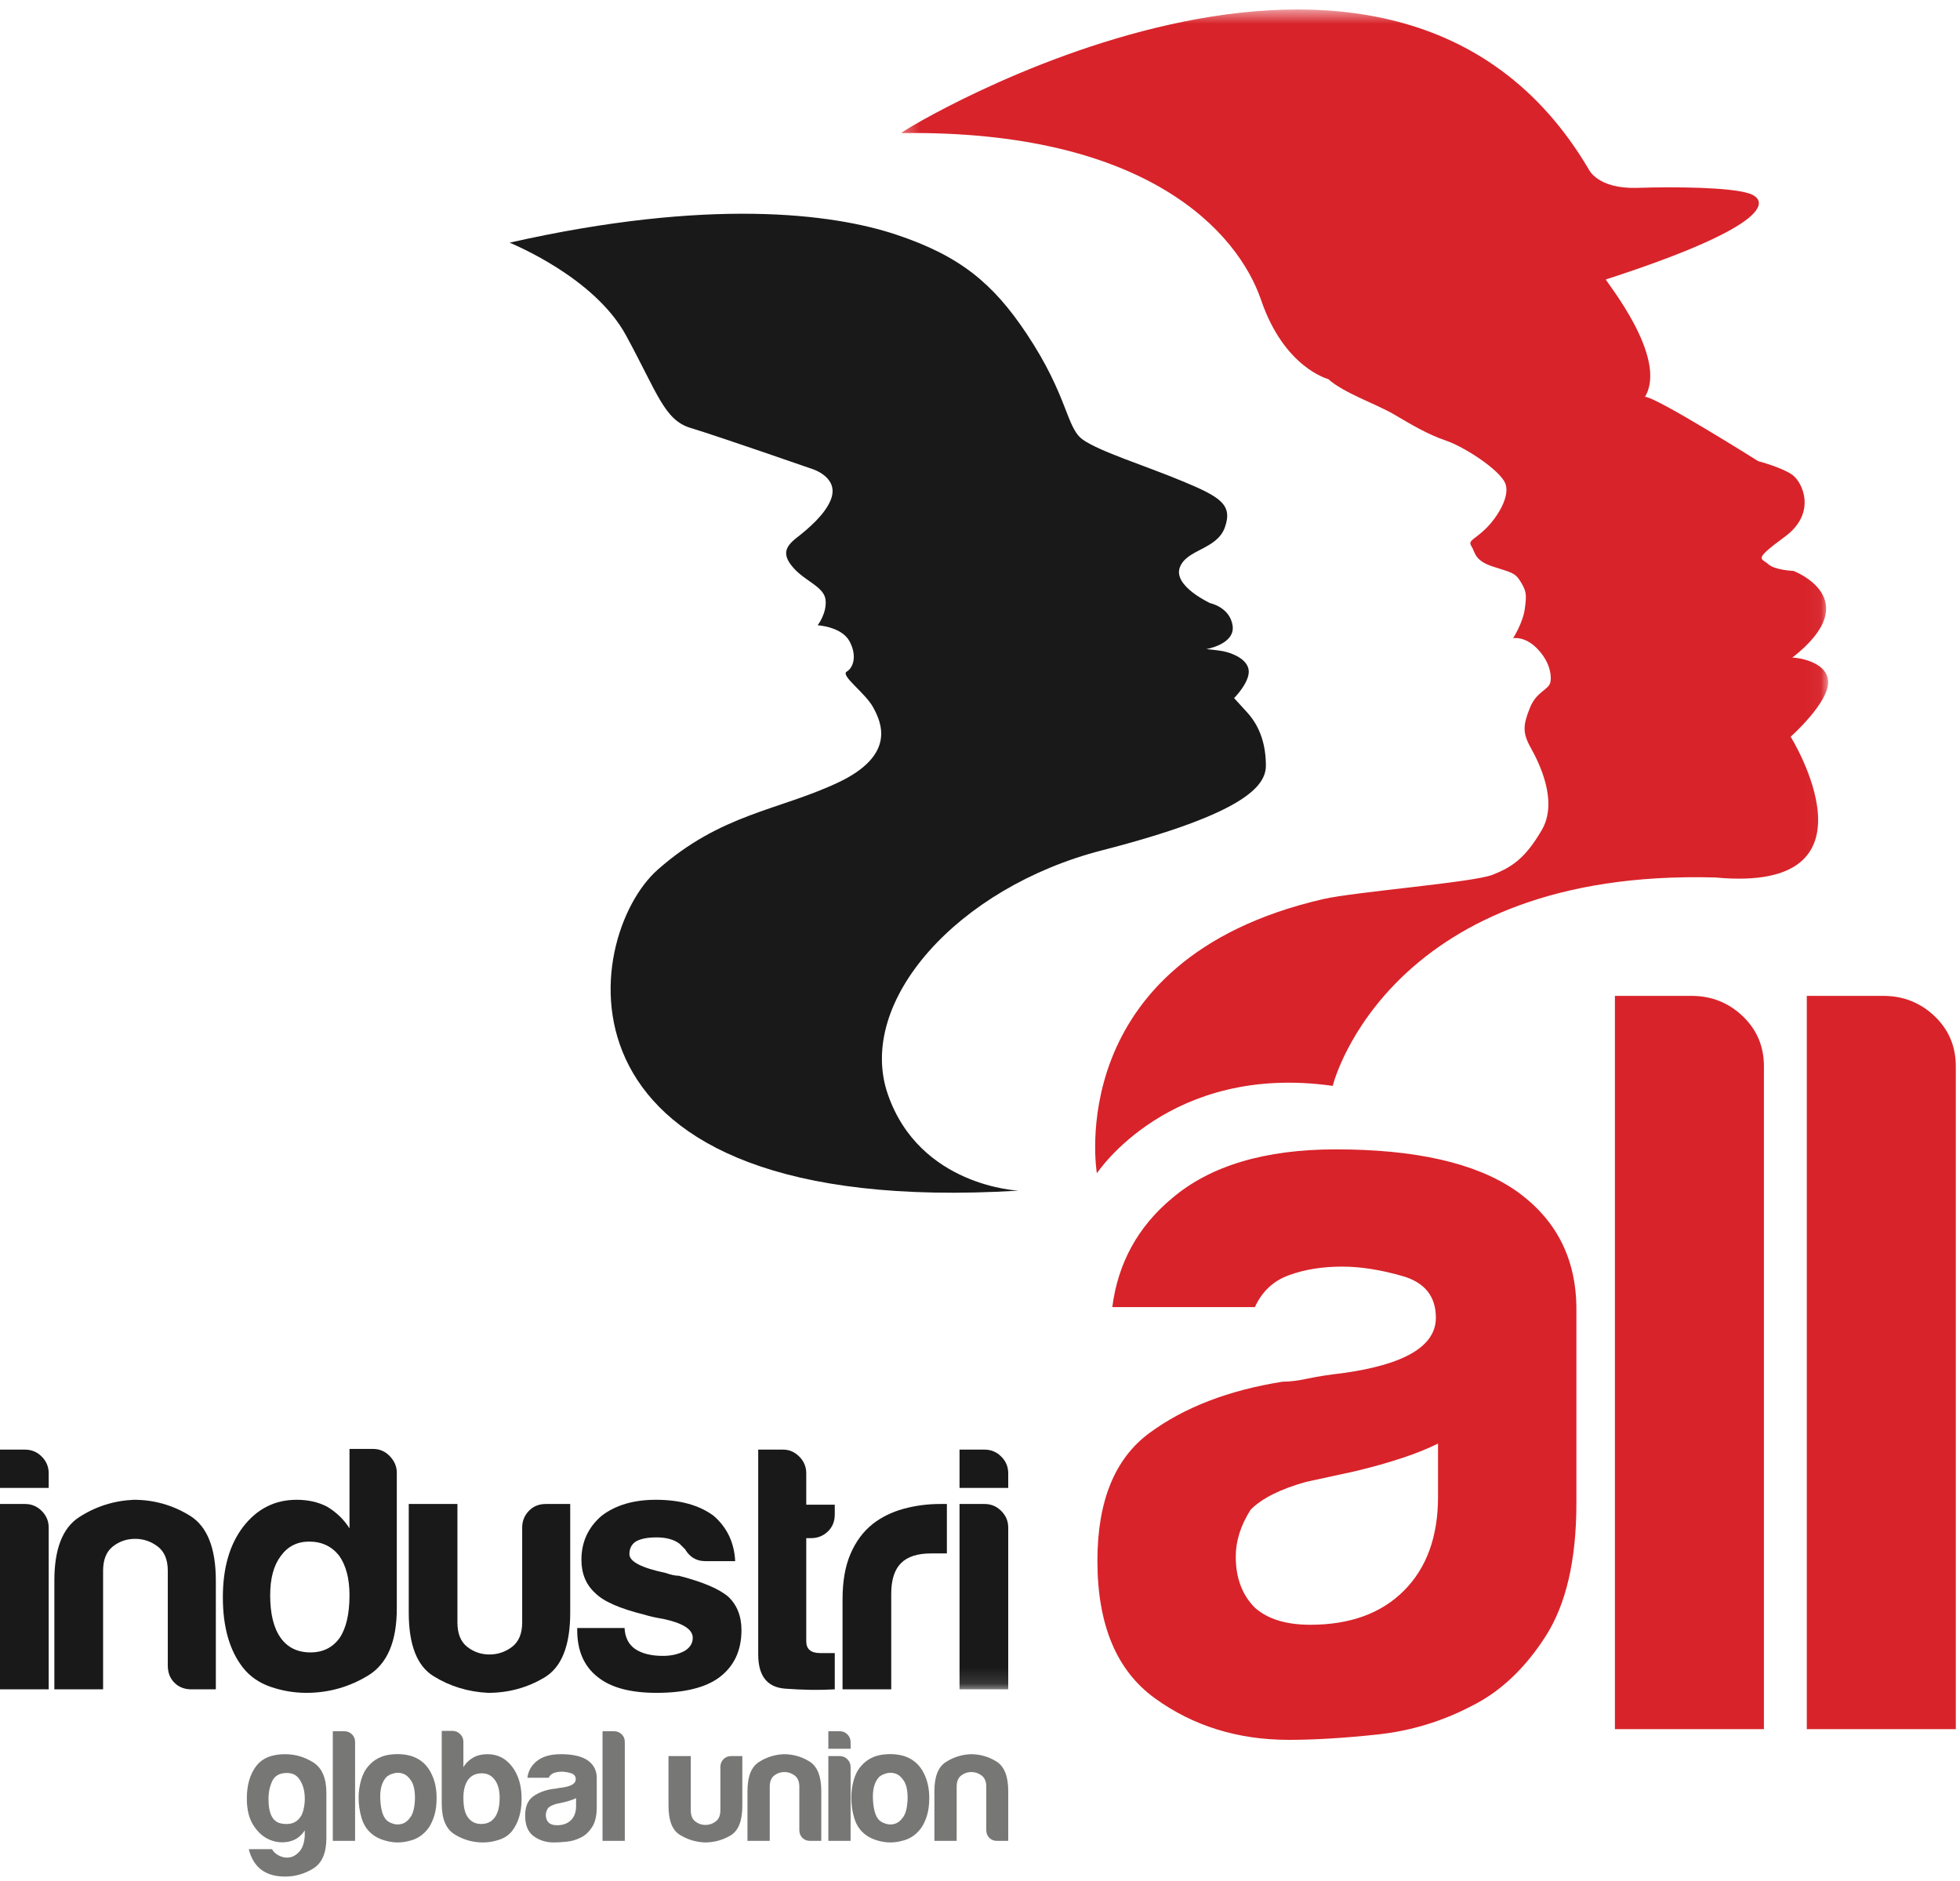
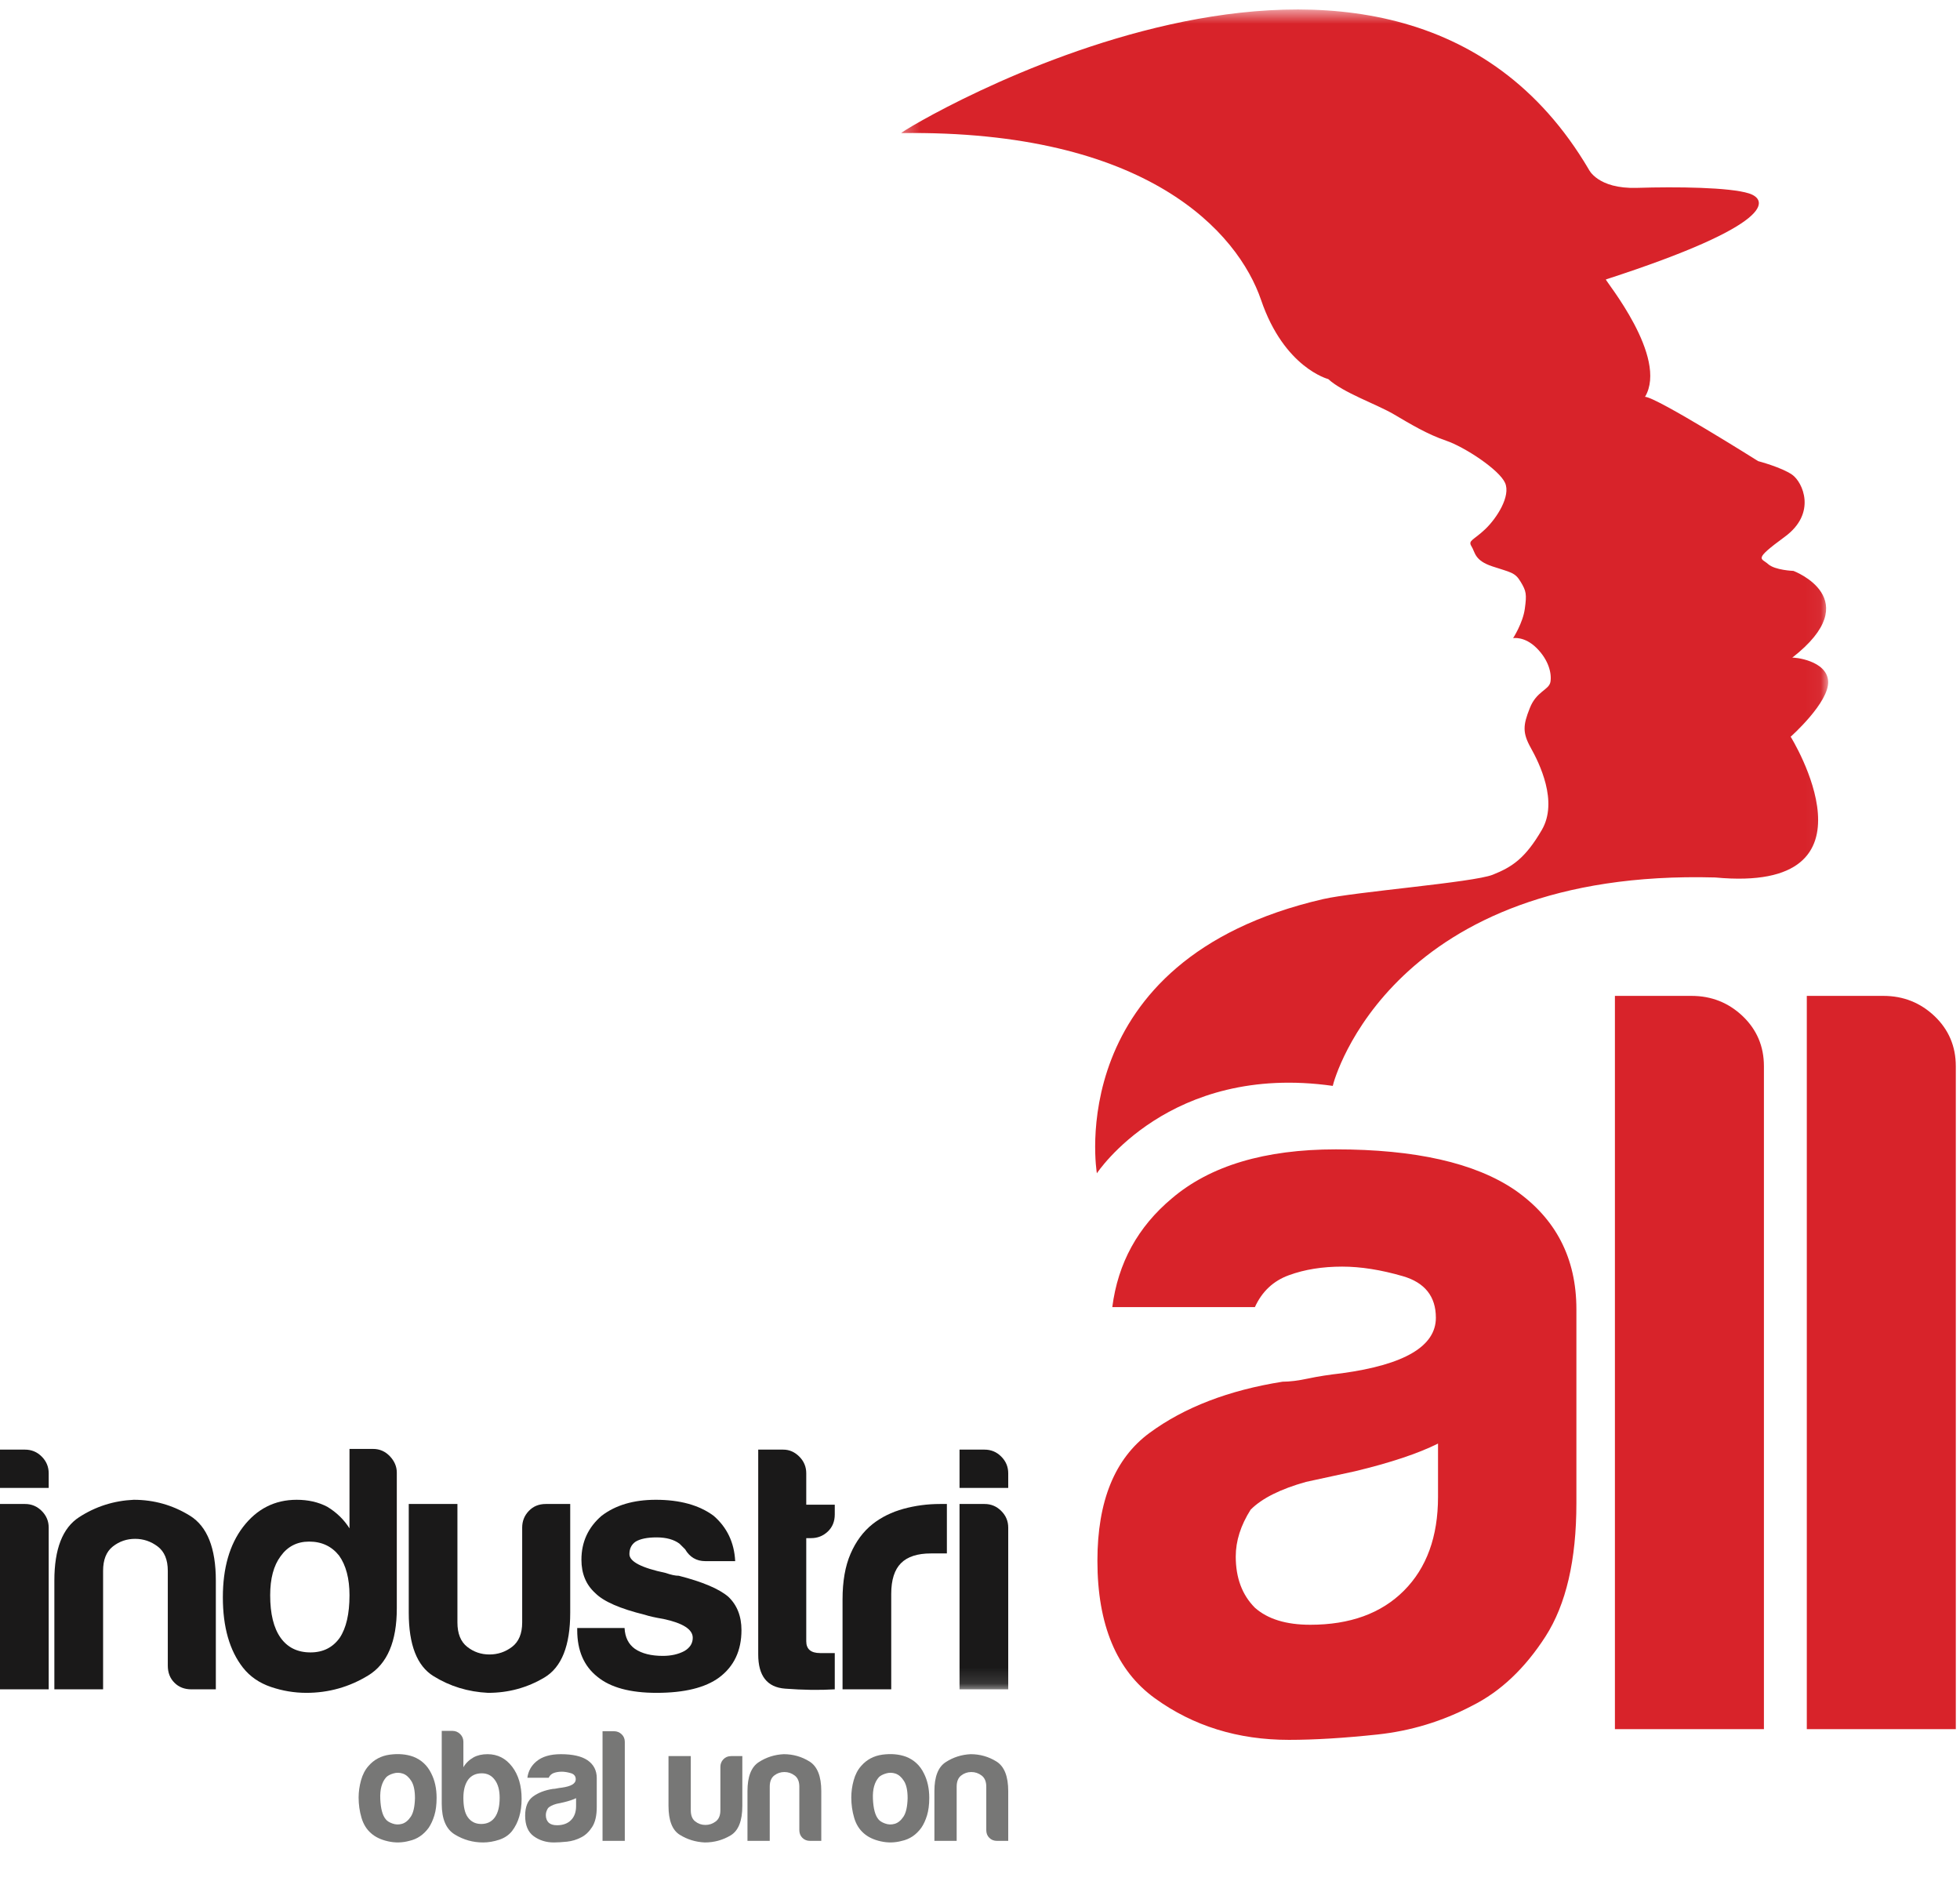
<svg xmlns="http://www.w3.org/2000/svg" xmlns:xlink="http://www.w3.org/1999/xlink" width="124" height="119" viewBox="0 0 124 119">
  <title>Logo</title>
  <desc>Created with Sketch.</desc>
  <defs>
    <polygon id="path-1" points="0.31 0.6 58.959 0.6 58.959 106.866 0.31 106.866" />
  </defs>
  <g id="Page-1" stroke="none" stroke-width="1" fill="none" fill-rule="evenodd">
    <g id="Header-/-Desktop-@-1440" transform="translate(-24, -24)">
      <g id="Logo-/-IndustriALL-/-Regular-/-Color-/-Color-on-white-background">
        <g transform="translate(24, 24)">
          <g id="industri-all-colour-white-background">
-             <path d="M16.986 113.81C16.986 114.738 17.254 115.252 17.791 115.352 18.327 115.453 18.723 115.33 18.979 114.979 19.099 114.832 19.187 114.6 19.241 114.284 19.294 113.969 19.298 113.657 19.25 113.347 19.204 113.037 19.093 112.763 18.919 112.52 18.744 112.279 18.488 112.157 18.153 112.157 17.696 112.157 17.388 112.326 17.227 112.662 17.066 112.997 16.986 113.381 16.986 113.81zm2.295 2.319V115.786C19.039 116.163 18.713 116.399 18.304 116.492 17.894 116.586 17.488 116.552 17.086 116.391 16.683 116.23 16.338 115.932 16.049 115.494 15.76 115.058 15.616 114.484 15.616 113.77 15.616 112.937 15.808 112.262 16.191 111.745 16.572 111.227 17.187 110.968 18.032 110.968c.644.0 1.242.175 1.793.524C20.375 111.843 20.649 112.488 20.649 113.427v2.843C20.649 117.21 20.375 117.853 19.825 118.195 19.274 118.538 18.677 118.71 18.032 118.71c-1.235.0-2-.578-2.295-1.734h1.47C17.314 117.164 17.479 117.308 17.7 117.409 17.921 117.51 18.143 117.537 18.365 117.49 18.586 117.441 18.787 117.311 18.969 117.097 19.149 116.881 19.254 116.559 19.281 116.129z" id="Fill-1" fill="#777776" />
-             <path d="M21.055 109.516H21.78C21.968 109.516 22.129 109.581 22.263 109.707 22.397 109.836 22.465 109.994 22.465 110.182v6.27H21.055V109.516" id="Fill-2" fill="#777776" />
            <path d="M24.441 112.419C24.159 112.729 24.031 113.19 24.058 113.8 24.085 114.413 24.198 114.839 24.401 115.08 24.481 115.188 24.621 115.28 24.823 115.352 25.024 115.427 25.229 115.434 25.437 115.373 25.644 115.312 25.83 115.161 25.991 114.919 26.152 114.677 26.238 114.288 26.253 113.75 26.253 113.266 26.175 112.903 26.021 112.662 25.866 112.419 25.689 112.266 25.487 112.197 25.286 112.13 25.085 112.126 24.884 112.187 24.682 112.248 24.535 112.326 24.441 112.419zM23.474 115.968C23.192 115.725 22.991 115.4 22.87 114.99 22.749 114.581 22.688 114.154 22.688 113.71 22.688 113.347 22.74 112.983 22.84 112.621 22.941 112.258 23.098 111.956 23.313 111.714 23.661 111.311 24.111 111.072 24.662 110.997 25.213 110.925 25.709 110.968 26.152 111.129 26.662 111.33 27.037 111.681 27.28 112.178 27.508 112.621 27.622 113.139 27.622 113.73 27.622 114.161 27.575 114.53 27.481 114.839 27.387 115.148 27.265 115.41 27.119 115.625 26.796 116.068 26.387 116.345 25.89 116.452 25.447 116.573 25 116.583 24.552 116.481 24.102 116.381 23.742 116.209 23.474 115.968z" id="Fill-3" fill="#777776" />
            <path d="M31.611 113.73C31.611 113.246 31.51 112.871 31.309 112.601 31.108 112.319 30.832 112.178 30.483 112.178 30.107 112.178 29.82 112.312 29.617 112.581 29.416 112.863 29.316 113.246 29.316 113.73 29.316 114.294 29.41 114.705 29.598 114.96 29.799 115.241 30.081 115.383 30.443 115.383 30.82 115.383 31.108 115.241 31.309 114.96 31.51 114.677 31.611 114.268 31.611 113.73zm-2.295-3.548v1.613C29.463 111.539 29.678 111.33 29.96 111.169 30.202 111.036 30.497 110.968 30.847 110.968 31.477 110.968 31.994 111.23 32.397 111.754 32.799 112.279 33 112.957 33 113.79 33 114.625 32.799 115.302 32.397 115.827 32.195 116.083 31.923 116.267 31.581 116.381 31.238 116.494 30.899 116.552 30.564 116.552 29.92 116.552 29.322 116.385 28.772 116.048 28.222 115.714 27.947 115.068 27.947 114.112V109.495h.684C28.818 109.495 28.979 109.564 29.115 109.698 29.249 109.832 29.316 109.994 29.316 110.182z" id="Fill-4" fill="#777776" />
            <path d="M36.446 113.75C36.258 113.844 35.996 113.932 35.66 114.012L35.197 114.112C34.955 114.181 34.781 114.268 34.674 114.375 34.58 114.524 34.532 114.671 34.532 114.818 34.532 115.021 34.593 115.182 34.714 115.302 34.835 115.41 35.009 115.463 35.237 115.463 35.613 115.463 35.909 115.356 36.124 115.141 36.338 114.926 36.446 114.631 36.446 114.254V113.75zM36.768 116.23C36.486 116.378 36.187 116.468 35.871 116.502 35.555 116.534 35.277 116.552 35.036 116.552 34.553 116.552 34.13 116.421 33.768 116.159 33.405 115.897 33.224 115.463 33.224 114.859 33.224 114.294 33.388 113.892 33.718 113.649 34.045 113.408 34.465 113.246 34.976 113.165 35.043 113.165 35.122 113.155 35.218 113.135 35.311 113.115 35.419 113.098 35.54 113.085 36.13 113.004 36.425 112.83 36.425 112.56 36.425 112.359 36.321 112.228 36.113 112.168 35.905 112.107 35.714 112.076 35.54 112.076 35.352 112.076 35.183 112.105 35.036 112.157 34.888 112.212 34.781 112.312 34.714 112.459H33.365C33.419 112.044 33.607 111.701 33.929 111.431 34.291 111.123 34.808 110.968 35.479 110.968 36.231 110.968 36.794 111.097 37.17 111.351 37.559 111.621 37.754 111.996 37.754 112.48v1.835C37.754 114.853 37.657 115.272 37.463 115.574 37.267 115.877 37.036 116.097 36.768 116.23z" id="Fill-5" fill="#777776" />
            <path d="M38.12 109.516H38.844C39.032 109.516 39.193 109.581 39.327 109.707 39.461 109.836 39.528 109.994 39.528 110.182v6.27H38.12V109.516" id="Fill-6" fill="#777776" />
            <path d="M46.964 111.089v3.145C46.964 115.188 46.715 115.814 46.219 116.108 45.722 116.405 45.178 116.552 44.588 116.552 44.01 116.525 43.483 116.365 43.008 116.068 42.53 115.774 42.293 115.161 42.293 114.234v-3.145h1.41v3.427C43.702 114.839 43.795 115.075 43.983 115.222 44.171 115.37 44.387 115.444 44.628 115.444 44.87 115.444 45.088 115.37 45.282 115.222 45.477 115.075 45.575 114.839 45.575 114.516V111.774C45.575 111.586 45.638 111.425 45.765 111.29 45.893 111.156 46.058 111.089 46.259 111.089H46.964" id="Fill-7" fill="#777776" />
            <path d="M51.959 116.452H51.254C51.053 116.452 50.889 116.388 50.762 116.259 50.634 116.133 50.57 115.968 50.57 115.766v-2.742C50.57 112.702 50.473 112.467 50.278 112.319 50.084 112.172 49.866 112.097 49.624 112.097 49.383 112.097 49.168 112.172 48.979 112.319 48.791 112.467 48.698 112.702 48.698 113.025V116.452H47.289V113.306C47.289 112.392 47.526 111.782 48.003 111.472 48.479 111.163 49.006 110.995 49.584 110.968 50.174 110.968 50.718 111.123 51.214 111.431 51.71 111.742 51.959 112.366 51.959 113.306V116.452" id="Fill-8" fill="#777776" />
-             <path d="M52.405 111.089H53.13C53.317 111.089 53.478 111.156 53.613 111.29 53.746 111.425 53.814 111.586 53.814 111.774v4.677H52.405V111.089zm0-1.573H53.13C53.317 109.516 53.478 109.585 53.613 109.717 53.746 109.853 53.814 110.014 53.814 110.201v.423H52.405V109.516z" id="Fill-9" fill="#777776" />
            <path d="M55.608 112.419C55.327 112.729 55.198 113.19 55.226 113.8 55.253 114.413 55.367 114.839 55.568 115.08 55.649 115.188 55.79 115.28 55.991 115.352 56.192 115.427 56.397 115.434 56.606 115.373 56.813 115.312 56.999 115.161 57.159 114.919 57.32 114.677 57.407 114.288 57.421 113.75 57.421 113.266 57.343 112.903 57.189 112.662 57.035 112.419 56.857 112.266 56.656 112.197 56.455 112.13 56.253 112.126 56.052 112.187 55.851 112.248 55.702 112.326 55.608 112.419zM54.642 115.968C54.361 115.725 54.159 115.4 54.039 114.99 53.918 114.581 53.857 114.154 53.857 113.71 53.857 113.347 53.907 112.983 54.008 112.621 54.108 112.258 54.265 111.956 54.481 111.714 54.83 111.311 55.28 111.072 55.83 110.997 56.38 110.925 56.878 110.968 57.32 111.129 57.83 111.33 58.206 111.681 58.448 112.178 58.675 112.621 58.79 113.139 58.79 113.73 58.79 114.161 58.742 114.53 58.649 114.839 58.554 115.148 58.434 115.41 58.286 115.625 57.965 116.068 57.554 116.345 57.058 116.452 56.616 116.573 56.169 116.583 55.719 116.481 55.269 116.381 54.91 116.209 54.642 115.968z" id="Fill-10" fill="#777776" />
            <path d="M63.786 116.452H63.081C62.88 116.452 62.715 116.388 62.588 116.259 62.46 116.133 62.397 115.968 62.397 115.766v-2.742C62.397 112.702 62.299 112.467 62.104 112.319 61.91 112.172 61.692 112.097 61.451 112.097 61.209 112.097 60.994 112.172 60.807 112.319 60.617 112.467 60.524 112.702 60.524 113.025V116.452H59.115V113.306C59.115 112.392 59.353 111.782 59.83 111.472 60.305 111.163 60.832 110.995 61.41 110.968 62 110.968 62.544 111.123 63.041 111.431 63.537 111.742 63.786 112.366 63.786 113.306V116.452" id="Fill-11" fill="#777776" />
            <path d="M0 95.141H1.585c.411.0.763.147 1.055.441C2.934 95.874 3.081 96.227 3.081 96.637V106.866H0V95.141zM0 91.702H1.585c.411.0.763.146 1.055.44C2.934 92.436 3.081 92.79 3.081 93.2V94.124H0V91.702z" id="Fill-12" fill="#1a1919" />
            <path d="M13.655 106.866H12.112c-.439.0-.8-.138-1.077-.419C10.755 106.169 10.616 105.809 10.616 105.366V99.372C10.616 98.666 10.402 98.152 9.977 97.83 9.55 97.506 9.073 97.346 8.548 97.346 8.019 97.346 7.549 97.506 7.138 97.83 6.728 98.152 6.522 98.666 6.522 99.372v7.494H3.439V99.987c0-1.997.519-3.334 1.563-4.009C6.043 95.302 7.196 94.933 8.459 94.875c1.29.0 2.478.339 3.567 1.013C13.111 96.566 13.655 97.932 13.655 99.987v6.879" id="Fill-13" fill="#1a1919" />
            <path d="M17.093 100.914C17.093 102.089 17.313 102.986 17.753 103.605 18.192 104.221 18.822 104.53 19.644 104.53c.794.0 1.41-.31 1.849-.925C21.905 102.986 22.111 102.089 22.111 100.914 22.111 99.857 21.889 99.018 21.45 98.403 20.981 97.814 20.351 97.52 19.557 97.52 18.794 97.52 18.192 97.83 17.753 98.446 17.313 99.036 17.093 99.857 17.093 100.914zM22.111 91.658h1.496C24.019 91.658 24.371 91.812 24.665 92.12 24.957 92.43 25.104 92.774 25.104 93.155v8.596c0 2.088-.602 3.498-1.804 4.234C22.097 106.72 20.791 107.088 19.383 107.088c-.765.0-1.514-.126-2.247-.375C16.403 106.462 15.816 106.057 15.375 105.499 14.523 104.414 14.099 102.928 14.099 101.046 14.099 99.196 14.523 97.715 15.375 96.595c.88-1.147 2.01-1.72 3.392-1.72.733.0 1.376.147 1.937.441C21.29 95.67 21.759 96.125 22.111 96.683V91.658z" id="Fill-14" fill="#1a1919" />
            <path d="M36.075 95.141V102.015c0 2.089-.545 3.454-1.63 4.101C33.36 106.764 32.17 107.088 30.878 107.088 29.615 107.026 28.464 106.677 27.421 106.028 26.38 105.382 25.86 104.046 25.86 102.015V95.141H28.939v7.495C28.939 103.339 29.146 103.853 29.558 104.177 29.969 104.502 30.437 104.661 30.965 104.661 31.492 104.661 31.972 104.502 32.398 104.177 32.821 103.853 33.036 103.339 33.036 102.636V96.637C33.036 96.227 33.174 95.874 33.455 95.582 33.733 95.288 34.091 95.141 34.532 95.141h1.543" id="Fill-15" fill="#1a1919" />
            <path d="M36.518 102.986h2.995C39.543 103.575 39.76 104.014 40.173 104.308 40.612 104.604 41.2 104.75 41.934 104.75 42.463 104.75 42.918 104.646 43.298 104.443 43.649 104.236 43.827 103.959 43.827 103.605c0-.532-.617-.926-1.851-1.191C41.448 102.326 41.052 102.236 40.79 102.148c-1.557-.382-2.598-.836-3.125-1.365C37.075 100.253 36.784 99.547 36.784 98.666c0-1.116.424-2.043 1.276-2.778C38.942 95.214 40.085 94.875 41.492 94.875c1.527.0 2.746.339 3.656 1.013C45.996 96.623 46.452 97.578 46.512 98.756H44.617C44.061 98.756 43.635 98.503 43.343 98.005 43.224 97.888 43.107 97.77 42.991 97.654 42.639 97.39 42.153 97.254 41.537 97.254 40.95 97.254 40.51 97.346 40.218 97.52 39.954 97.698 39.82 97.961 39.82 98.314 39.82 98.785 40.582 99.181 42.111 99.503 42.286 99.564 42.441 99.608 42.573 99.637 42.704 99.666 42.83 99.681 42.946 99.681 44.443 100.065 45.485 100.505 46.072 101.004 46.629 101.53 46.909 102.236 46.909 103.12c0 1.294-.469 2.292-1.41 2.996C44.617 106.764 43.298 107.088 41.537 107.088 39.863 107.088 38.617 106.748 37.795 106.071 36.943 105.397 36.518 104.414 36.518 103.12V102.986" id="Fill-16" fill="#1a1919" />
            <path d="M52.812 106.866C51.844 106.924 50.795 106.908 49.665 106.822 48.535 106.735 47.969 106.015 47.969 104.661V91.702h1.586C49.936 91.702 50.273 91.848 50.567 92.142 50.861 92.436 51.008 92.79 51.008 93.2v1.986H52.812V95.8C52.812 96.243 52.666 96.603 52.374 96.881 52.079 97.16 51.727 97.301 51.317 97.301H51.008v6.524C51.008 104.324 51.303 104.572 51.889 104.572H52.812V106.866" id="Fill-17" fill="#1a1919" />
            <path d="M53.304 106.866v-5.688C53.304 100.032 53.472 99.071 53.809 98.294 54.146 97.512 54.608 96.89 55.196 96.418 55.754 95.978 56.406 95.655 57.156 95.448 57.905 95.243 58.673 95.141 59.465 95.141c.059.0.134.0.22.0.089.0.16.0.22.0v3.128H58.893C58.041 98.268 57.41 98.475 57 98.886S56.384 99.946 56.384 100.826V106.866H53.304" id="Fill-18" fill="#1a1919" />
            <g id="Group-22" transform="translate(56.701, 0)">
              <mask id="mask-2" fill="#fff">
                <use xlink:href="#path-1" />
              </mask>
              <g id="Clip-20" />
              <path d="M4.004 95.141H5.589C6 95.141 6.352 95.288 6.643 95.582 6.938 95.874 7.085 96.227 7.085 96.637V106.866H4.004V95.141zm0-3.439H5.589C6 91.702 6.352 91.848 6.643 92.142 6.938 92.436 7.085 92.79 7.085 93.2V94.124H4.004V91.702z" id="Fill-19" fill="#1a1919" mask="url(#mask-2)" />
              <path d="M56.586 46.604S62.767 56.542 51.812 55.508C31.398 54.947 27.71 68.223 27.617 68.692 17.282 67.226 12.693 74.222 12.693 74.222S10.39 60.721 26.994 56.879C28.995 56.415 36.509 55.826 37.736 55.335 38.963 54.846 39.795 54.299 40.84 52.505 41.896 50.708 40.679 48.262 40.146 47.31 39.612 46.354 39.653 45.872 40.08 44.801c.418-1.076 1.207-1.143 1.307-1.659C41.479 42.622 41.287 41.764 40.513 40.994 39.744 40.228 39.026 40.369 39.026 40.369S39.646 39.413 39.768 38.503C39.893 37.596 39.862 37.392 39.499 36.797 39.143 36.201 38.875 36.214 37.72 35.831 36.566 35.452 36.633 34.935 36.393 34.56 36.159 34.181 36.514 34.186 37.264 33.474 38.006 32.764 38.885 31.379 38.519 30.55 38.151 29.716 35.972 28.281 34.786 27.876c-1.191-.405-2.24-1.041-3.316-1.674-1.075-.63-3.201-1.36-4.139-2.222.0.0-2.784-.706-4.247-4.997C21.619 14.697 15.874 8.208.311 8.419.205 8.314 31.273-10.554 43.808 10.707c0 0 .55 1.254 3.055 1.177C49.371 11.806 52.74 11.846 53.954 12.237c1.215.392 1.713 1.95-9.061 5.441C44.853 17.757 48.861 22.594 47.372 25.103c.697.0 7.157 4.068 7.157 4.068S56.019 29.564 56.684 30.032C57.352 30.505 58.251 32.465 56.214 33.956 54.178 35.449 54.726 35.29 55.157 35.681 55.588 36.074 56.763 36.115 56.763 36.115S61.464 37.88 56.684 41.606C56.763 41.568 58.878 41.764 58.957 43.095 59.036 44.431 56.586 46.604 56.586 46.604" id="Fill-21" fill="#d8232a" mask="url(#mask-2)" />
            </g>
-             <path d="M64.443 75.319S58.173 75.066 56.162 69.203c-2.006-5.863 4.436-13.065 13.549-15.409 9.119-2.346 10.375-4.105 10.375-5.363.0-1.257-.335-2.428-1.171-3.35L78.076 44.161S79.079 43.156 78.999 42.4C78.915 41.648 77.827 41.23 77.076 41.146L76.32 41.061S78.151 40.752 77.982 39.582C77.813 38.409 76.561 38.155 76.561 38.155S74.22 37.079 74.638 35.906C75.057 34.733 76.99 34.781 77.494 33.356c.5-1.425-.267-1.914-2.693-2.919-2.424-1.005-5.191-1.859-6.278-2.613C67.436 27.07 67.608 25.101 64.943 21.102c-2.13-3.197-4.229-4.92-8.241-6.258C52.683 13.503 44.87 12.501 32.242 15.35 32.406 15.432 37.594 17.525 39.602 21.21 41.61 24.898 42.027 26.572 43.7 27.075c1.673.501 7.696 2.596 7.696 2.596S53.111 30.192 52.567 31.597C52.201 32.542 51.144 33.44 50.392 34.025 49.639 34.613 49.47 35.115 50.223 35.951 50.978 36.79 52.149 37.125 52.232 37.963 52.314 38.801 51.729 39.554 51.729 39.554S53.235 39.637 53.74 40.559C54.238 41.479 53.99 42.234 53.57 42.485 53.151 42.735 54.741 43.826 55.242 44.748 55.744 45.668 56.747 47.761 52.986 49.52 49.22 51.28 45.615 51.48 41.616 55.01 36.807 59.255 33.997 77.161 64.443 75.319" id="Fill-23" fill="#1a1919" />
            <path d="M90.977 91.319C89.719 91.947 87.966 92.532 85.723 93.071L82.626 93.743C81.009 94.195 79.841 94.779 79.124 95.498 78.495 96.488 78.18 97.476 78.18 98.465 78.18 99.814 78.584 100.893 79.39 101.702 80.201 102.423 81.369 102.781 82.894 102.781c2.513.0 4.49-.717 5.927-2.157C90.256 99.185 90.977 97.209 90.977 94.689V91.319zm2.153 16.586C91.245 108.894 89.245 109.499 87.138 109.724 85.026 109.948 83.165 110.062 81.548 110.062 78.313 110.062 75.487 109.185 73.064 107.431 70.639 105.679 69.428 102.781 69.428 98.733 69.428 94.959 70.526 92.262 72.727 90.644 74.927 89.026 77.732 87.946 81.143 87.405 81.593 87.405 82.131 87.339 82.76 87.204 83.385 87.07 84.108 86.96 84.915 86.868 88.863 86.326 90.841 85.16 90.841 83.36 90.841 82.013 90.144 81.135 88.753 80.73 87.36 80.326 86.082 80.125 84.915 80.125 83.657 80.125 82.535 80.306 81.548 80.667 80.559 81.025 79.841 81.699 79.39 82.688H70.369C70.728 79.901 71.986 77.609 74.139 75.808 76.564 73.743 80.021 72.708 84.512 72.708 89.536 72.708 93.311 73.563 95.825 75.268 98.427 77.07 99.731 79.588 99.731 82.821V95.092C99.731 98.689 99.077 101.498 97.777 103.521 96.473 105.546 94.925 107.008 93.13 107.905z" id="Fill-24" fill="#d8232a" />
            <path d="M102.169 62.999h4.849C108.273 62.999 109.352 63.427 110.25 64.279 111.146 65.134 111.595 66.19 111.595 67.448V109.386h-9.427V62.999" id="Fill-25" fill="#d8232a" />
            <path d="M114.308 62.999h4.848C120.41 62.999 121.49 63.427 122.389 64.279 123.285 65.134 123.735 66.19 123.735 67.448V109.386H114.308V62.999" id="Fill-26" fill="#d8232a" />
          </g>
        </g>
      </g>
    </g>
  </g>
</svg>